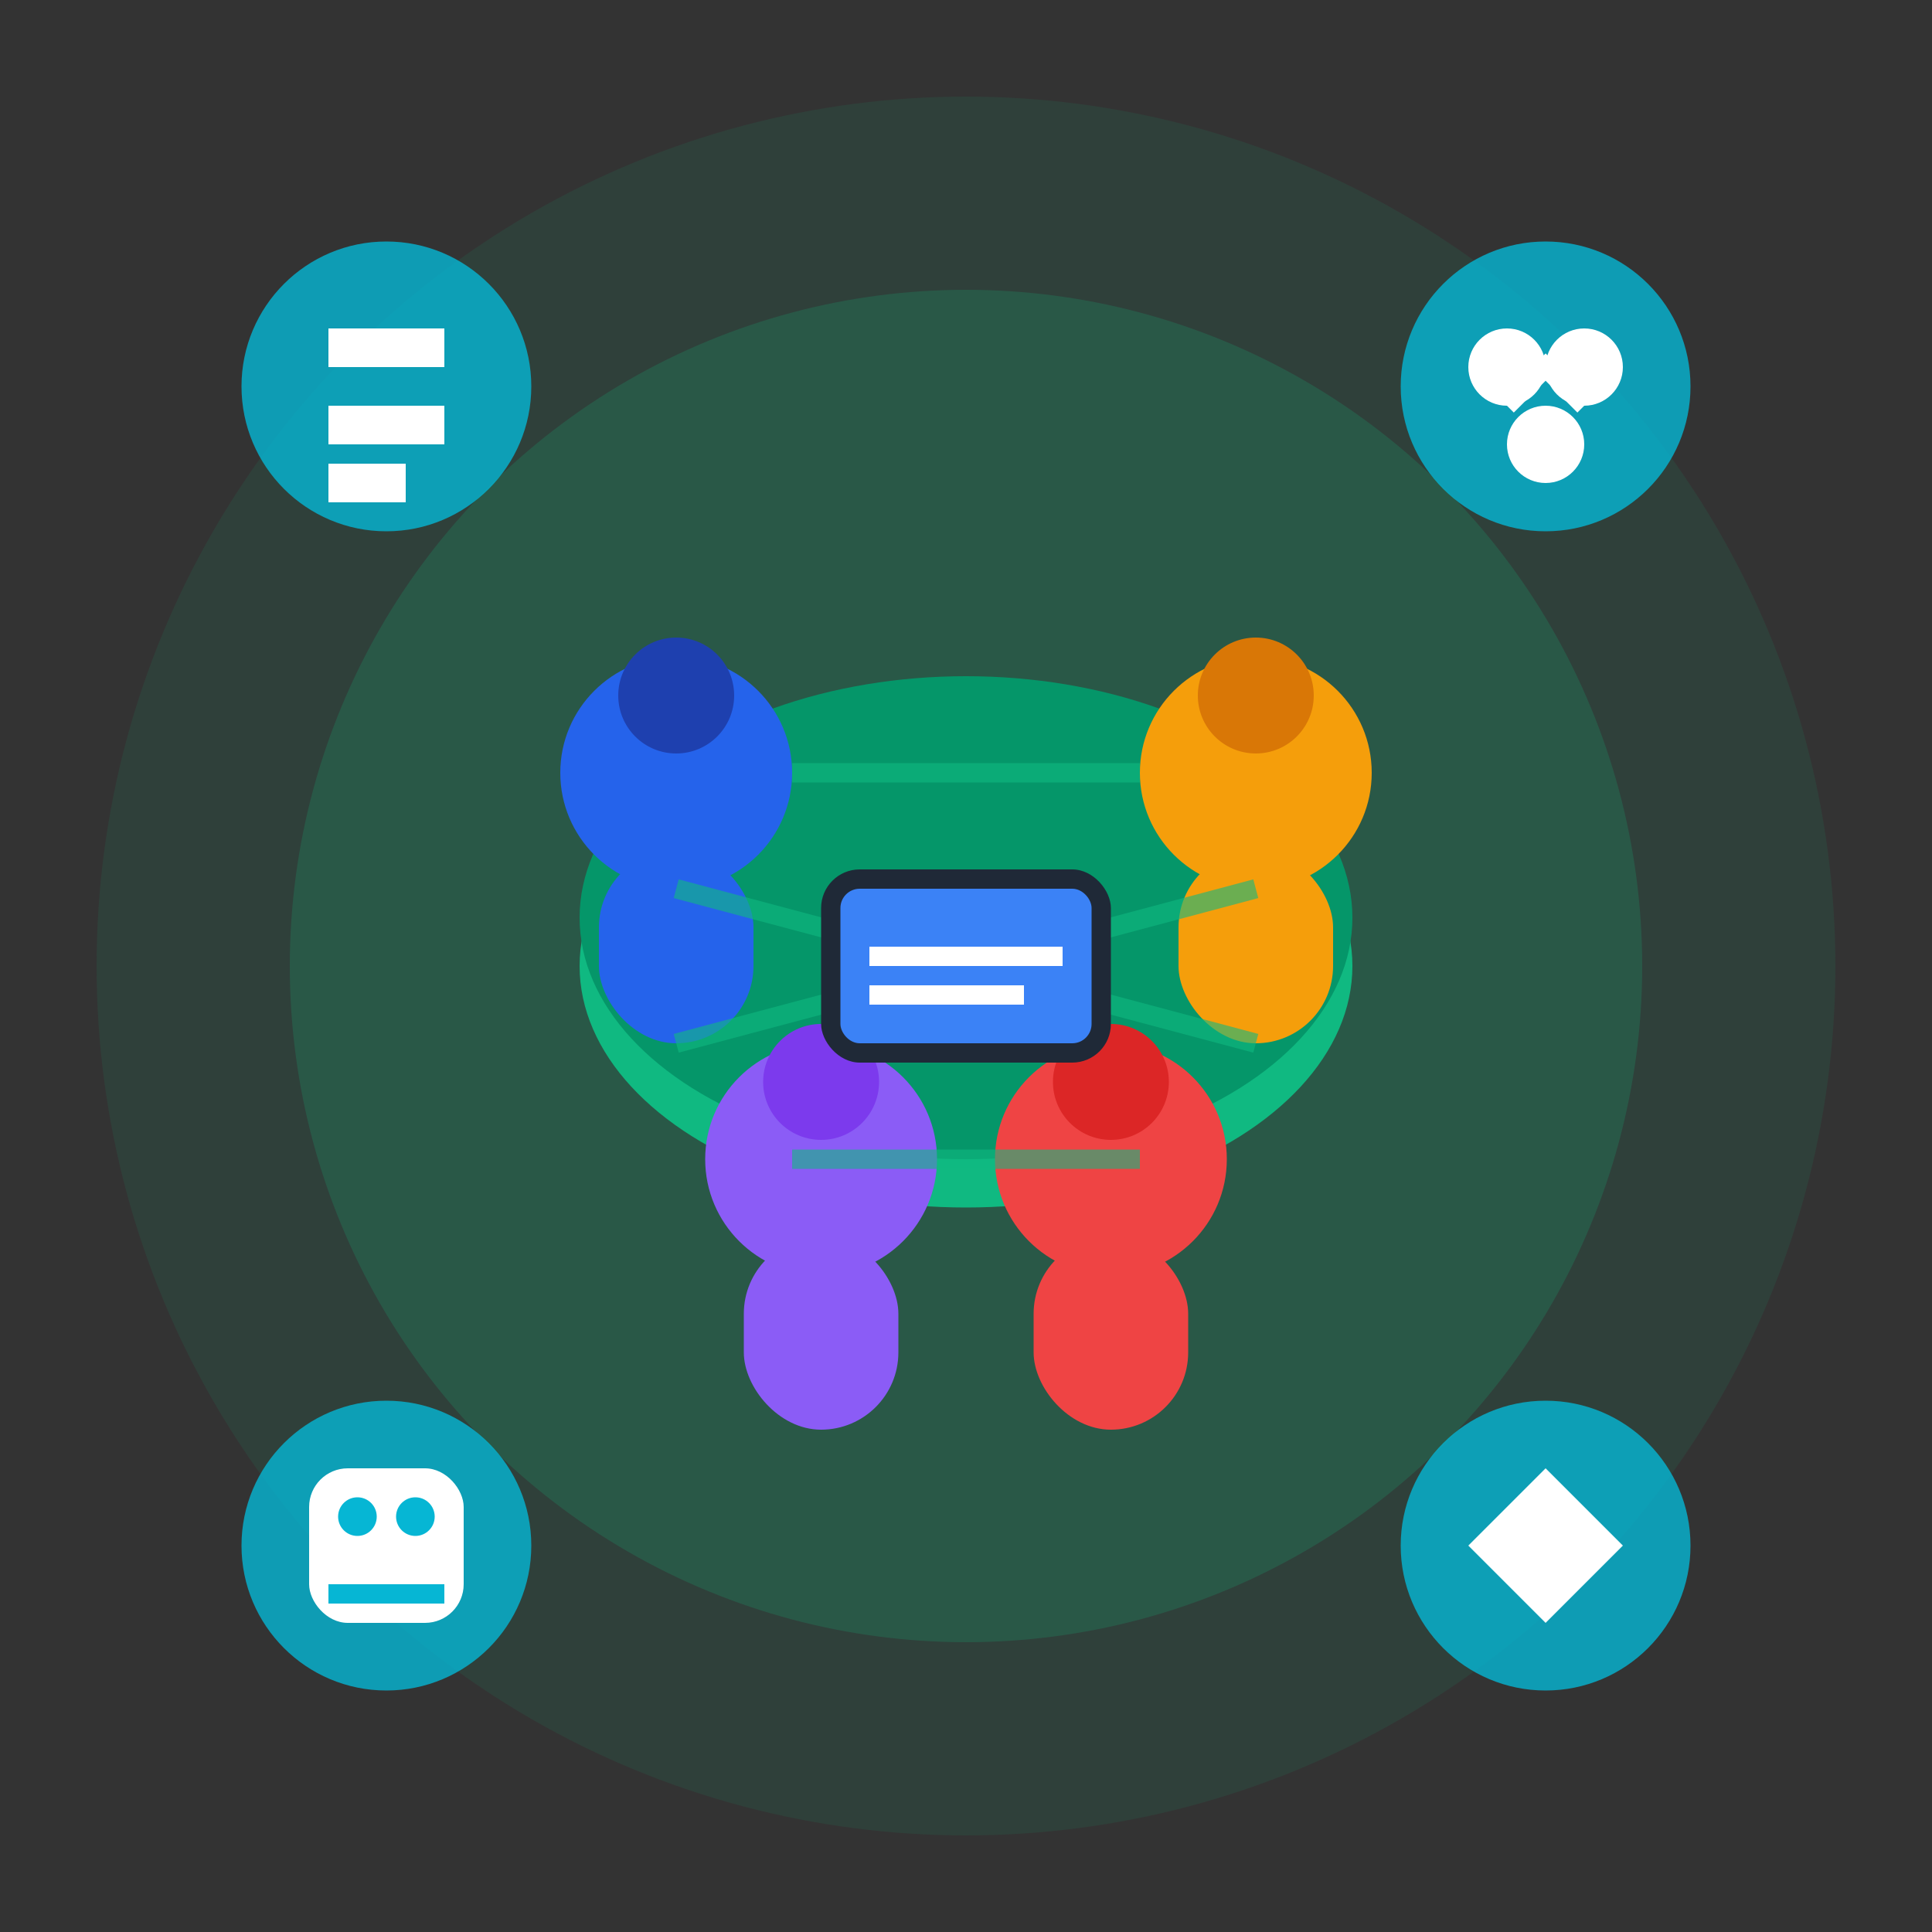
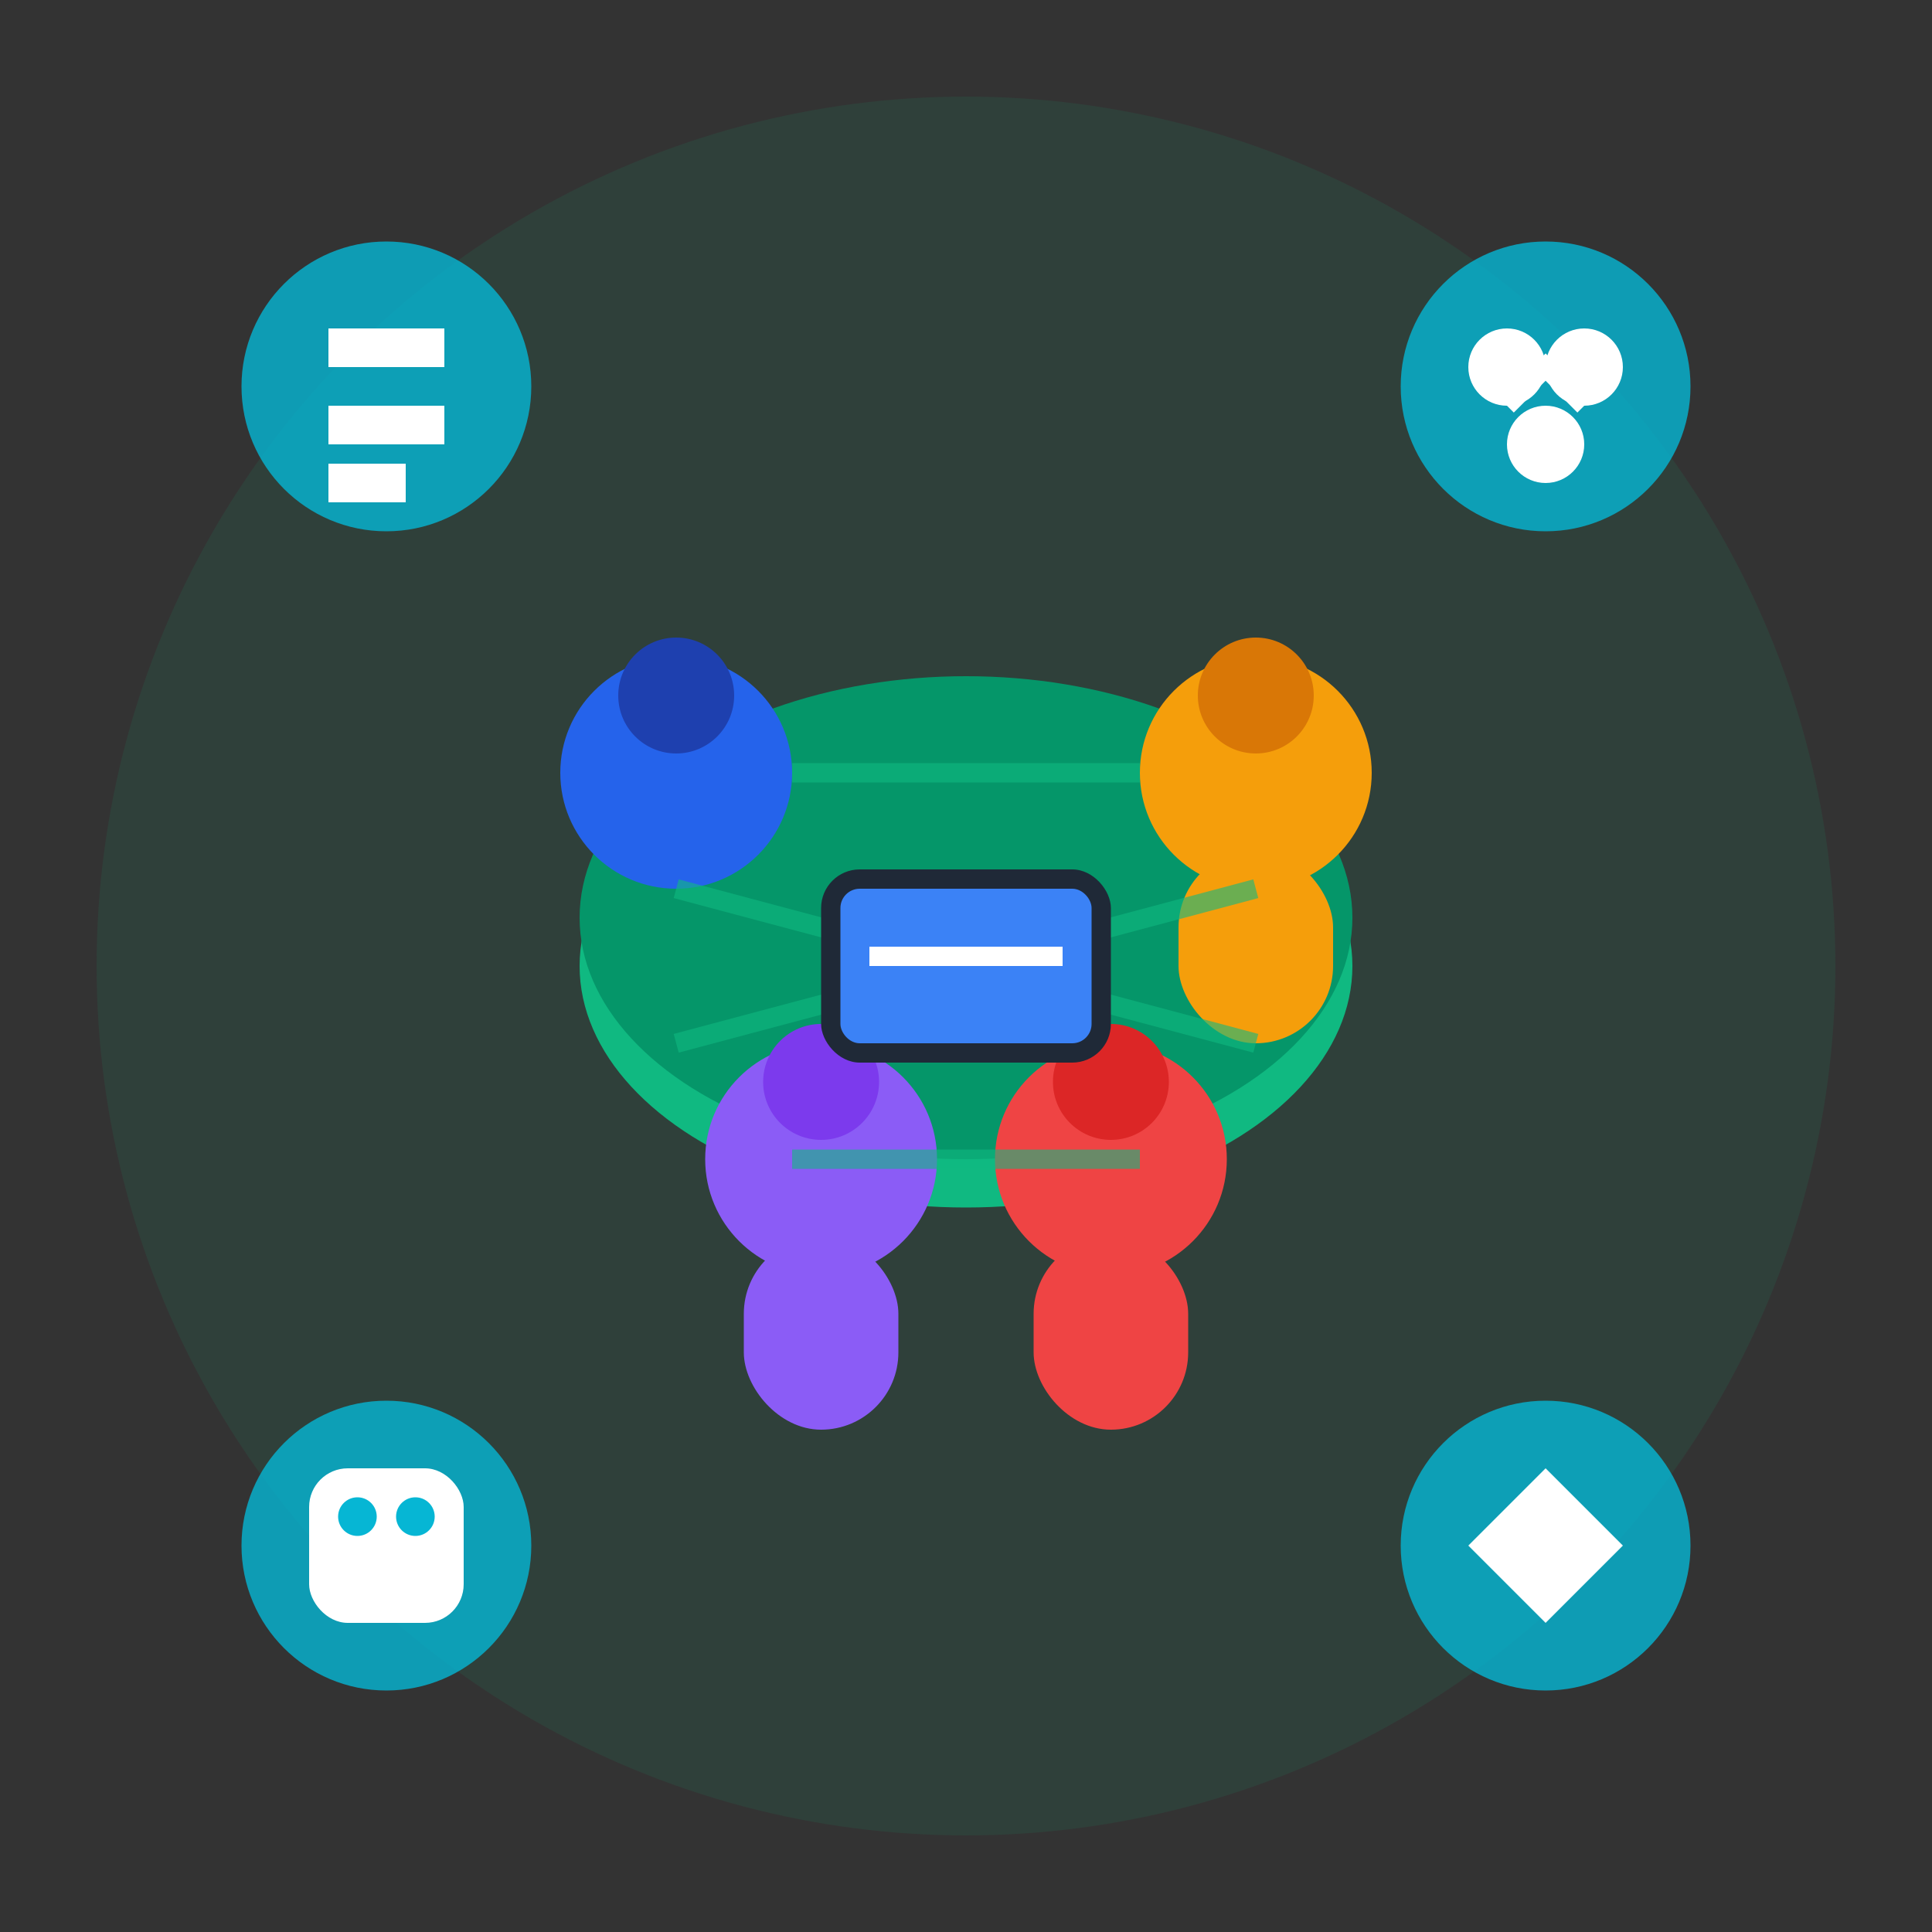
<svg xmlns="http://www.w3.org/2000/svg" width="200" height="200" viewBox="0 0 200 200" fill="none">
  <rect x="0" y="0" width="200" height="200" fill="#333333" stroke="none" />
  <circle cx="100" cy="100" r="90" fill="#10b981" opacity="0.1" />
-   <circle cx="100" cy="100" r="70" fill="#10b981" opacity="0.2" />
  <ellipse cx="100" cy="100" rx="40" ry="25" fill="#10b981" />
  <ellipse cx="100" cy="95" rx="40" ry="25" fill="#059669" />
  <g transform="translate(70, 80)">
    <circle cx="0" cy="0" r="12" fill="#2563eb" />
    <circle cx="0" cy="-8" r="6" fill="#1e40af" />
-     <rect x="-8" y="8" width="16" height="20" rx="8" fill="#2563eb" />
  </g>
  <g transform="translate(130, 80)">
    <circle cx="0" cy="0" r="12" fill="#f59e0b" />
    <circle cx="0" cy="-8" r="6" fill="#d97706" />
    <rect x="-8" y="8" width="16" height="20" rx="8" fill="#f59e0b" />
  </g>
  <g transform="translate(85, 120)">
    <circle cx="0" cy="0" r="12" fill="#8b5cf6" />
    <circle cx="0" cy="-8" r="6" fill="#7c3aed" />
    <rect x="-8" y="8" width="16" height="20" rx="8" fill="#8b5cf6" />
  </g>
  <g transform="translate(115, 120)">
    <circle cx="0" cy="0" r="12" fill="#ef4444" />
    <circle cx="0" cy="-8" r="6" fill="#dc2626" />
    <rect x="-8" y="8" width="16" height="20" rx="8" fill="#ef4444" />
  </g>
  <path d="M82 80l36 0M82 120l36 0M70 92l60 16M130 92l-60 16" stroke="#10b981" stroke-width="2" opacity="0.6" />
  <rect x="85" y="90" width="30" height="20" rx="4" fill="#1f2937" />
  <rect x="87" y="92" width="26" height="16" rx="2" fill="#3b82f6" />
  <path d="M90 98h20v2h-20v-2z" fill="white" />
-   <path d="M90 102h16v2h-16v-2z" fill="white" />
  <g transform="translate(40, 40)">
    <circle cx="0" cy="0" r="15" fill="#06b6d4" opacity="0.8" />
    <path d="M-6 -6h12v4h-12v-6zM-6 2h12v4h-12v-4zM-6 8h8v4h-8v-4z" fill="white" />
  </g>
  <g transform="translate(160, 40)">
    <circle cx="0" cy="0" r="15" fill="#06b6d4" opacity="0.8" />
    <circle cx="-4" cy="-2" r="4" fill="white" />
    <circle cx="4" cy="-2" r="4" fill="white" />
    <circle cx="0" cy="6" r="4" fill="white" />
    <path d="M-4 2l4-4 4 4" stroke="white" stroke-width="2" fill="none" />
  </g>
  <g transform="translate(40, 160)">
    <circle cx="0" cy="0" r="15" fill="#06b6d4" opacity="0.8" />
    <rect x="-8" y="-8" width="16" height="16" rx="4" fill="white" />
    <circle cx="-3" cy="-3" r="2" fill="#06b6d4" />
    <circle cx="3" cy="-3" r="2" fill="#06b6d4" />
-     <path d="M-6 4h12v2h-12v-2z" fill="#06b6d4" />
  </g>
  <g transform="translate(160, 160)">
    <circle cx="0" cy="0" r="15" fill="#06b6d4" opacity="0.8" />
    <path d="M-8 0l8-8 8 8-8 8-8-8zM-4 0l4-4 4 4-4 4-4-4z" fill="white" />
  </g>
</svg>